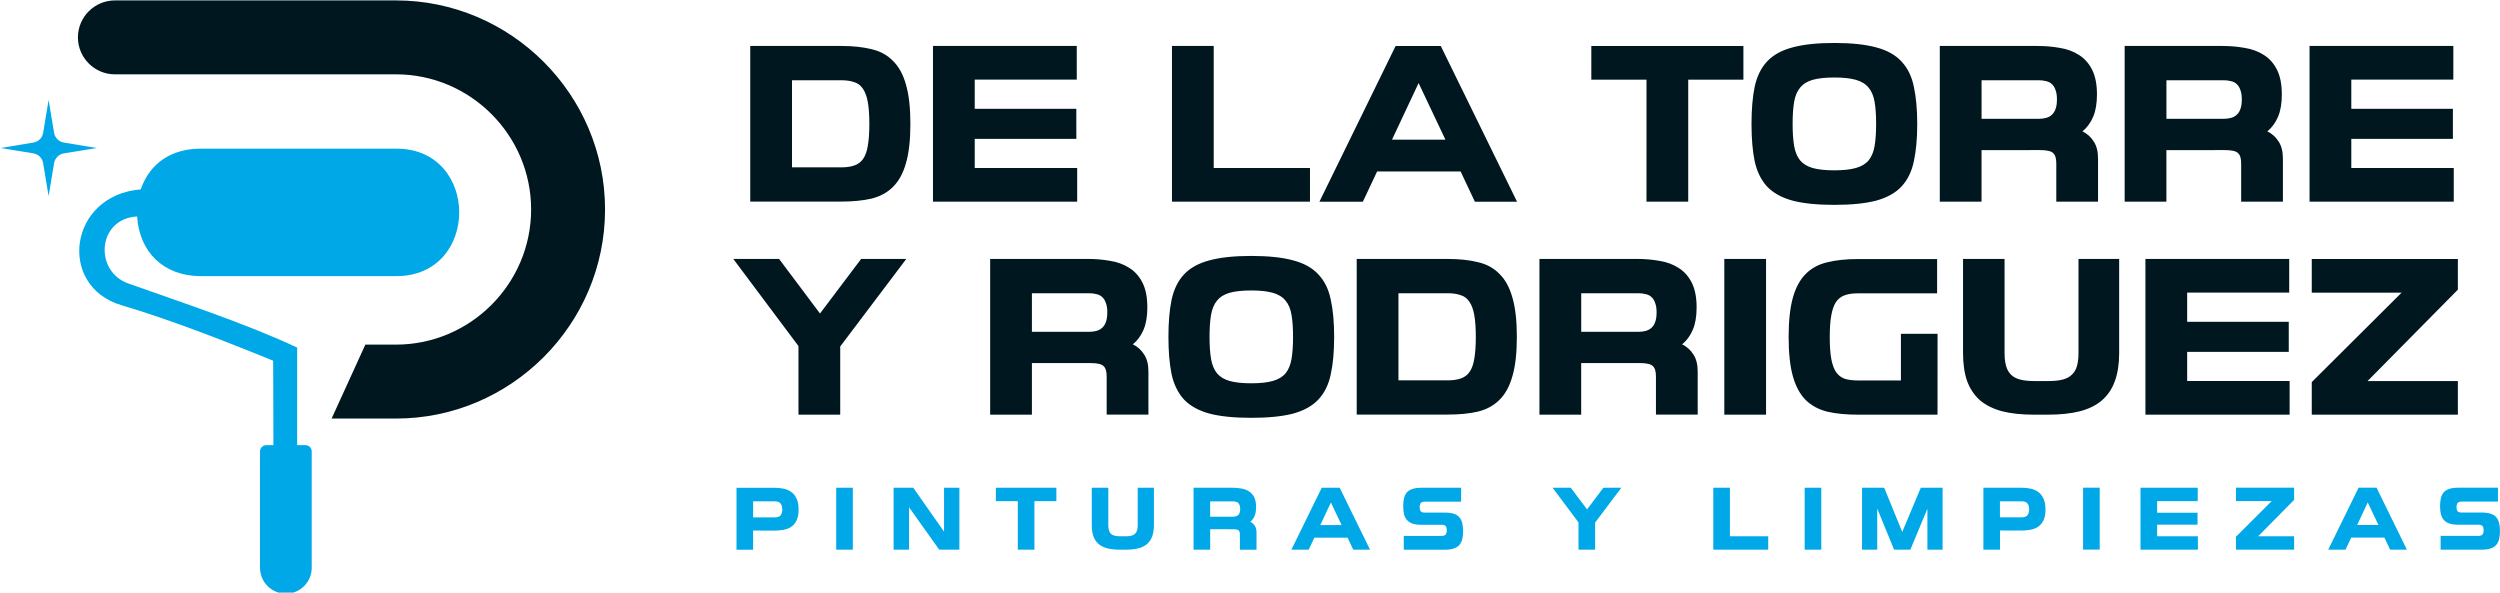
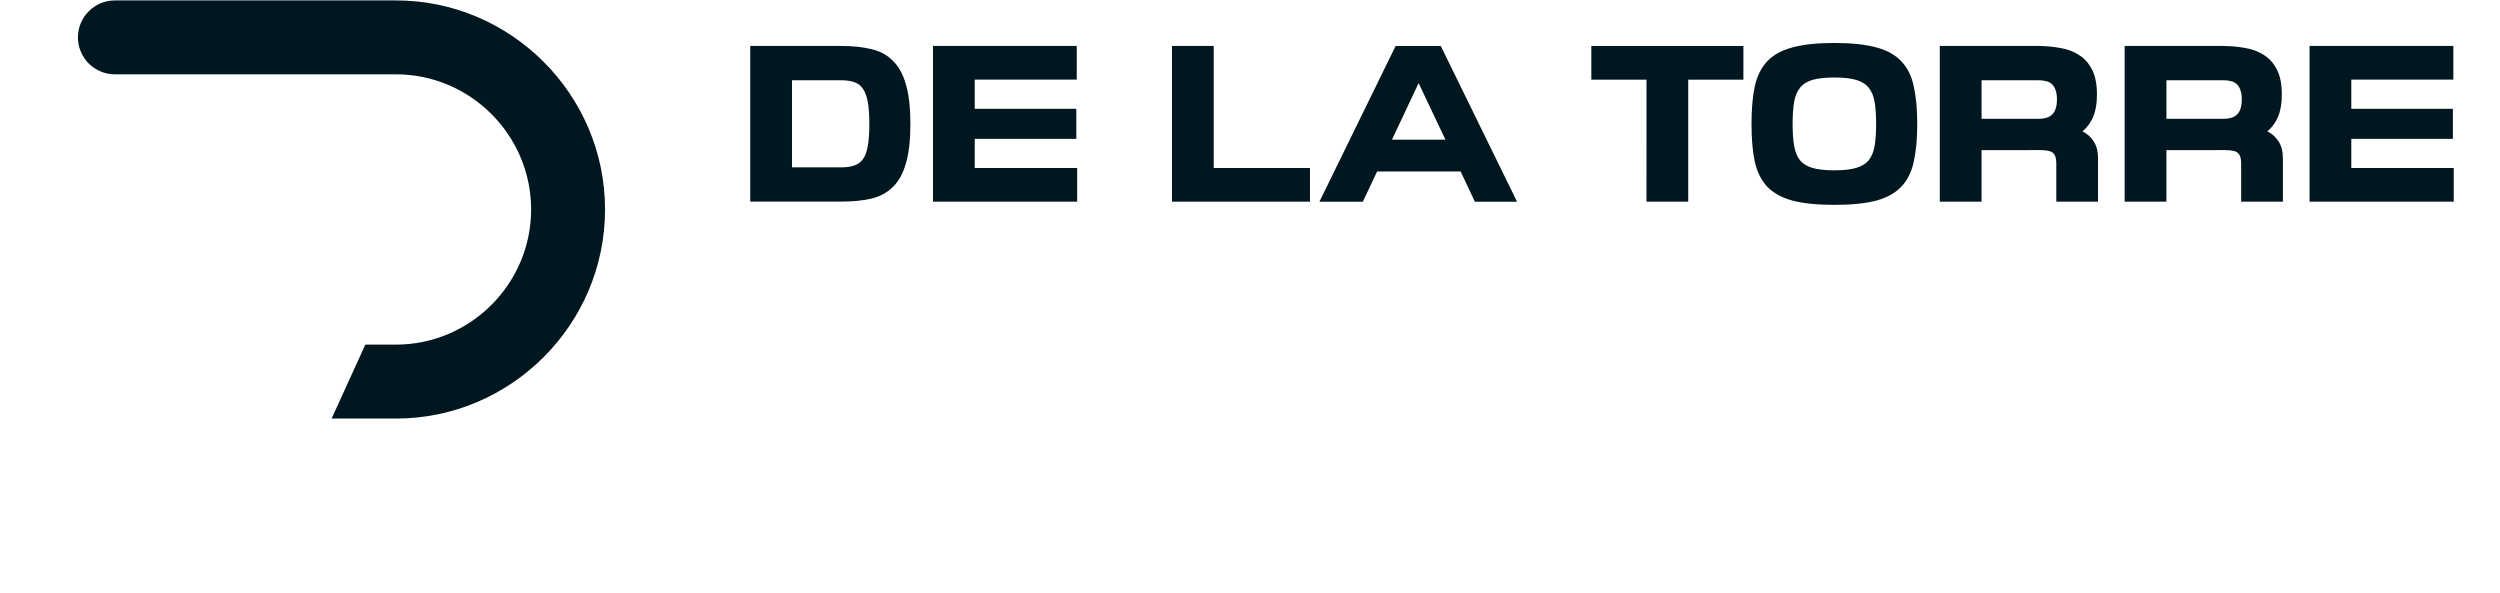
<svg xmlns="http://www.w3.org/2000/svg" width="78.381mm" height="18.58mm" viewBox="0 0 78.381 18.58" id="svg1">
  <defs id="defs1" />
  <g id="layer1" transform="translate(-62.009,-111.894)">
    <g id="g1">
      <g id="g4" transform="translate(0,-1.469)" />
      <g id="g5">
        <g id="text1" style="font-weight:bold;font-size:6.678px;line-height:1;font-family:Toxigenesis;-inkscape-font-specification:'Toxigenesis Bold';text-align:center;letter-spacing:0px;text-anchor:middle;fill:#00171f;stroke-width:0.477;stroke-linecap:square" aria-label="DE LA TORRE&#10;Y RODRIGUEZ" transform="translate(0,-1.469)">
          <path d="m 86.84,118.61 h 1.543 q 0.247,0 0.414,-0.06 0.174,-0.06 0.274,-0.207 0.107,-0.154 0.147,-0.414 0.047,-0.267 0.047,-0.681 0,-0.414 -0.047,-0.681 -0.047,-0.267 -0.154,-0.421 -0.1,-0.154 -0.274,-0.207 -0.167,-0.06 -0.407,-0.06 h -1.543 z m -1.309,-3.806 h 2.858 q 0.541,0 0.942,0.1 0.407,0.093 0.674,0.367 0.274,0.267 0.407,0.741 0.14,0.474 0.14,1.235 0,0.761 -0.14,1.235 -0.134,0.474 -0.407,0.741 -0.267,0.267 -0.674,0.367 -0.401,0.093 -0.942,0.093 h -2.858 z m 10.224,2.912 H 92.569 v 0.915 h 3.212 v 1.055 H 91.26 v -4.882 h 4.508 v 1.055 H 92.569 v 0.915 h 3.185 z m 4.307,0.915 h 3.018 v 1.055 h -4.327 v -4.882 h 1.309 z m 5.703,-3.826 h 1.416 l 2.391,4.882 h -1.322 l -0.447,-0.948 h -2.618 l -0.447,0.948 h -1.362 z m -0.114,2.938 h 1.676 l -0.841,-1.776 z m 7.98,-1.883 h -1.73 v -1.055 h 4.768 v 1.055 h -1.73 v 3.826 h -1.309 z m 5.89,-0.067 q -0.421,0 -0.681,0.073 -0.254,0.073 -0.394,0.247 -0.14,0.167 -0.187,0.447 -0.047,0.28 -0.047,0.688 0,0.407 0.047,0.688 0.047,0.28 0.187,0.454 0.14,0.167 0.394,0.24 0.26,0.073 0.681,0.073 0.421,0 0.674,-0.073 0.26,-0.073 0.401,-0.24 0.14,-0.174 0.187,-0.454 0.047,-0.28 0.047,-0.688 0,-0.407 -0.047,-0.688 -0.047,-0.28 -0.187,-0.447 -0.14,-0.174 -0.401,-0.247 -0.254,-0.073 -0.674,-0.073 z m 0,3.993 q -0.808,0 -1.316,-0.134 -0.508,-0.14 -0.795,-0.441 -0.28,-0.307 -0.387,-0.788 -0.1,-0.481 -0.1,-1.175 0,-0.688 0.1,-1.169 0.107,-0.487 0.387,-0.788 0.287,-0.307 0.795,-0.441 0.508,-0.14 1.316,-0.14 0.808,0 1.316,0.14 0.508,0.134 0.788,0.441 0.287,0.3 0.387,0.788 0.107,0.481 0.107,1.169 0,0.695 -0.107,1.175 -0.1,0.481 -0.387,0.788 -0.28,0.3 -0.788,0.441 -0.508,0.134 -1.316,0.134 z m 4.614,-1.716 v 1.616 h -1.309 v -4.882 h 3.058 q 0.367,0 0.701,0.06 0.341,0.053 0.601,0.22 0.26,0.16 0.414,0.461 0.154,0.301 0.154,0.781 0,0.421 -0.12,0.701 -0.12,0.28 -0.334,0.454 0.227,0.114 0.354,0.321 0.134,0.2 0.134,0.534 v 1.349 h -1.309 v -1.202 q 0,-0.234 -0.1,-0.321 -0.093,-0.093 -0.407,-0.093 z m 2.364,-1.589 q 0,-0.187 -0.047,-0.301 -0.04,-0.12 -0.12,-0.187 -0.073,-0.067 -0.18,-0.087 -0.1,-0.027 -0.22,-0.027 h -1.796 v 1.209 h 1.796 q 0.12,0 0.22,-0.027 0.107,-0.027 0.18,-0.093 0.08,-0.067 0.12,-0.18 0.047,-0.12 0.047,-0.307 z m 3.432,1.589 v 1.616 h -1.309 v -4.882 h 3.058 q 0.367,0 0.701,0.06 0.341,0.053 0.601,0.22 0.26,0.16 0.414,0.461 0.154,0.301 0.154,0.781 0,0.421 -0.12,0.701 -0.12,0.28 -0.334,0.454 0.227,0.114 0.354,0.321 0.134,0.2 0.134,0.534 v 1.349 h -1.309 v -1.202 q 0,-0.234 -0.1,-0.321 -0.093,-0.093 -0.407,-0.093 z m 2.364,-1.589 q 0,-0.187 -0.047,-0.301 -0.04,-0.12 -0.12,-0.187 -0.073,-0.067 -0.18,-0.087 -0.1,-0.027 -0.22,-0.027 h -1.796 v 1.209 h 1.796 q 0.12,0 0.22,-0.027 0.107,-0.027 0.18,-0.093 0.08,-0.067 0.12,-0.18 0.047,-0.12 0.047,-0.307 z m 6.618,1.235 h -3.185 v 0.915 h 3.212 v 1.055 h -4.521 v -4.882 h 4.508 v 1.055 h -3.199 v 0.915 h 3.185 z" id="path1" />
-           <path d="m 88.352,124.226 v 2.137 h -1.309 v -2.15 l -2.043,-2.731 h 1.436 l 1.282,1.71 1.289,-1.71 h 1.416 z m 6.01,0.521 v 1.616 h -1.309 v -4.882 h 3.058 q 0.367,0 0.701,0.06 0.341,0.053 0.601,0.22 0.26,0.16 0.414,0.461 0.154,0.301 0.154,0.781 0,0.421 -0.12,0.701 -0.12,0.28 -0.334,0.454 0.227,0.114 0.354,0.321 0.134,0.2 0.134,0.534 v 1.349 h -1.309 v -1.202 q 0,-0.234 -0.1,-0.321 -0.093,-0.093 -0.407,-0.093 z m 2.364,-1.589 q 0,-0.187 -0.047,-0.3 -0.04,-0.12 -0.12,-0.187 -0.073,-0.067 -0.18,-0.087 -0.1,-0.027 -0.22,-0.027 H 94.362 v 1.209 h 1.796 q 0.12,0 0.22,-0.027 0.107,-0.027 0.18,-0.093 0.08,-0.067 0.12,-0.18 0.047,-0.12 0.047,-0.307 z m 4.514,-0.688 q -0.421,0 -0.681,0.073 -0.254,0.073 -0.394,0.247 -0.14,0.167 -0.187,0.447 -0.047,0.28 -0.047,0.688 0,0.407 0.047,0.688 0.047,0.28 0.187,0.454 0.14,0.167 0.394,0.24 0.26,0.073 0.681,0.073 0.421,0 0.674,-0.073 0.26,-0.073 0.401,-0.24 0.14,-0.174 0.187,-0.454 0.047,-0.28 0.047,-0.688 0,-0.407 -0.047,-0.688 -0.047,-0.28 -0.187,-0.447 -0.14,-0.174 -0.401,-0.247 -0.254,-0.073 -0.674,-0.073 z m 0,3.993 q -0.808,0 -1.316,-0.134 -0.508,-0.14 -0.795,-0.441 -0.28,-0.307 -0.387,-0.788 -0.1,-0.481 -0.1,-1.175 0,-0.688 0.1,-1.169 0.107,-0.487 0.387,-0.788 0.287,-0.307 0.795,-0.441 0.508,-0.14 1.316,-0.14 0.808,0 1.316,0.14 0.508,0.134 0.788,0.441 0.287,0.3 0.387,0.788 0.107,0.481 0.107,1.169 0,0.695 -0.107,1.175 -0.1,0.481 -0.387,0.788 -0.28,0.3 -0.788,0.441 -0.508,0.134 -1.316,0.134 z m 4.614,-1.175 h 1.543 q 0.247,0 0.414,-0.06 0.174,-0.06 0.274,-0.207 0.107,-0.154 0.147,-0.414 0.047,-0.267 0.047,-0.681 0,-0.414 -0.047,-0.681 -0.047,-0.267 -0.154,-0.421 -0.1,-0.154 -0.274,-0.207 -0.167,-0.06 -0.407,-0.06 h -1.543 z m -1.309,-3.806 h 2.858 q 0.541,0 0.942,0.1 0.407,0.093 0.674,0.367 0.274,0.267 0.407,0.741 0.14,0.474 0.14,1.235 0,0.761 -0.14,1.235 -0.134,0.474 -0.407,0.741 -0.267,0.267 -0.674,0.367 -0.401,0.093 -0.942,0.093 h -2.858 z m 7.038,3.265 v 1.616 h -1.309 v -4.882 h 3.058 q 0.367,0 0.701,0.06 0.341,0.053 0.601,0.22 0.26,0.16 0.414,0.461 0.154,0.301 0.154,0.781 0,0.421 -0.12,0.701 -0.12,0.28 -0.334,0.454 0.227,0.114 0.354,0.321 0.134,0.2 0.134,0.534 v 1.349 h -1.309 v -1.202 q 0,-0.234 -0.1,-0.321 -0.093,-0.093 -0.407,-0.093 z m 2.364,-1.589 q 0,-0.187 -0.047,-0.3 -0.04,-0.12 -0.12,-0.187 -0.073,-0.067 -0.18,-0.087 -0.1,-0.027 -0.22,-0.027 h -1.796 v 1.209 h 1.796 q 0.12,0 0.22,-0.027 0.107,-0.027 0.18,-0.093 0.08,-0.067 0.12,-0.18 0.047,-0.12 0.047,-0.307 z m 3.432,-1.676 v 4.882 h -1.309 v -4.882 z m 5.376,4.882 h -2.504 q -0.541,0 -0.948,-0.093 -0.407,-0.1 -0.681,-0.367 -0.267,-0.267 -0.401,-0.741 -0.134,-0.474 -0.134,-1.235 0,-0.761 0.134,-1.235 0.134,-0.474 0.401,-0.741 0.274,-0.274 0.681,-0.367 0.407,-0.1 0.948,-0.1 h 2.491 v 1.075 h -2.484 q -0.247,0 -0.414,0.06 -0.167,0.06 -0.274,0.214 -0.1,0.154 -0.147,0.421 -0.047,0.26 -0.047,0.674 0,0.414 0.047,0.681 0.047,0.26 0.147,0.414 0.107,0.154 0.274,0.214 0.167,0.053 0.414,0.053 h 1.349 v -1.462 h 1.149 z m 3.025,0 q -0.581,0 -1.002,-0.107 -0.421,-0.114 -0.695,-0.347 -0.267,-0.24 -0.401,-0.601 -0.127,-0.367 -0.127,-0.875 v -2.952 h 1.302 v 2.952 q 0,0.234 0.047,0.401 0.047,0.167 0.154,0.274 0.107,0.107 0.287,0.154 0.18,0.047 0.454,0.047 h 0.441 q 0.26,0 0.441,-0.047 0.18,-0.047 0.287,-0.154 0.114,-0.107 0.16,-0.274 0.047,-0.167 0.047,-0.401 v -2.952 h 1.275 v 2.952 q 0,0.508 -0.134,0.875 -0.127,0.361 -0.401,0.601 -0.267,0.234 -0.695,0.347 -0.421,0.107 -1.002,0.107 z m 7.987,-1.97 h -3.185 v 0.915 h 3.212 v 1.055 h -4.521 v -4.882 h 4.508 v 1.055 h -3.199 v 0.915 h 3.185 z m 3.539,-1.856 h -2.818 v -1.055 h 4.581 v 0.962 l -2.831,2.865 h 2.831 v 1.055 h -4.581 v -1.022 z" id="path4" />
        </g>
-         <path d="m 85.621,129.997 v 0.601 h -0.521 v -1.942 h 1.19 q 0.146,0 0.282,0.027 0.138,0.027 0.244,0.104 0.106,0.074 0.167,0.207 0.064,0.133 0.064,0.343 0,0.213 -0.064,0.343 -0.064,0.13 -0.17,0.202 -0.106,0.069 -0.244,0.093 -0.136,0.024 -0.279,0.024 z m 0.914,-0.662 q 0,-0.077 -0.019,-0.125 -0.019,-0.051 -0.05,-0.077 -0.029,-0.029 -0.072,-0.04 -0.04,-0.011 -0.088,-0.011 H 85.621 v 0.502 h 0.686 q 0.048,0 0.088,-0.011 0.043,-0.011 0.072,-0.037 0.032,-0.029 0.05,-0.077 0.019,-0.048 0.019,-0.125 z m 2.212,-0.68 v 1.942 H 88.226 v -1.942 z m 2.86,1.376 v -1.376 h 0.481 v 1.942 h -0.632 l -0.946,-1.329 v 1.329 h -0.484 v -1.942 h 0.616 z m 2.313,-0.957 h -0.688 v -0.42 h 1.897 v 0.42 h -0.688 v 1.523 h -0.521 z m 3.203,1.523 q -0.231,0 -0.399,-0.043 -0.167,-0.045 -0.276,-0.138 -0.106,-0.096 -0.159,-0.239 -0.05,-0.146 -0.05,-0.348 v -1.174 h 0.518 v 1.174 q 0,0.093 0.019,0.159 0.019,0.066 0.061,0.109 0.043,0.043 0.114,0.061 0.072,0.019 0.181,0.019 h 0.175 q 0.104,0 0.175,-0.019 0.072,-0.019 0.114,-0.061 0.045,-0.043 0.064,-0.109 0.019,-0.066 0.019,-0.159 v -1.174 h 0.508 v 1.174 q 0,0.202 -0.053,0.348 -0.05,0.143 -0.159,0.239 -0.106,0.093 -0.276,0.138 -0.167,0.043 -0.399,0.043 z m 2.828,-0.643 v 0.643 h -0.521 v -1.942 h 1.217 q 0.146,0 0.279,0.024 0.136,0.021 0.239,0.088 0.104,0.064 0.165,0.183 0.061,0.12 0.061,0.311 0,0.167 -0.048,0.279 -0.048,0.112 -0.133,0.181 0.09,0.045 0.141,0.128 0.053,0.08 0.053,0.213 v 0.537 h -0.521 v -0.478 q 0,-0.093 -0.04,-0.128 -0.037,-0.037 -0.162,-0.037 z m 0.941,-0.632 q 0,-0.074 -0.019,-0.12 -0.016,-0.048 -0.048,-0.074 -0.029,-0.027 -0.072,-0.035 -0.04,-0.011 -0.088,-0.011 h -0.715 v 0.481 h 0.715 q 0.048,0 0.088,-0.011 0.043,-0.011 0.072,-0.037 0.032,-0.027 0.048,-0.072 0.019,-0.048 0.019,-0.122 z m 2.557,-0.667 h 0.563 l 0.951,1.942 h -0.526 l -0.178,-0.377 h -1.042 l -0.178,0.377 h -0.542 z m -0.045,1.169 h 0.667 l -0.335,-0.707 z m 3.173,-0.008 q -0.165,0 -0.276,-0.035 -0.109,-0.037 -0.175,-0.109 -0.066,-0.074 -0.096,-0.183 -0.027,-0.112 -0.027,-0.26 0,-0.143 0.027,-0.25 0.027,-0.109 0.09,-0.181 0.066,-0.072 0.175,-0.106 0.112,-0.037 0.282,-0.037 h 1.241 v 0.436 h -1.135 q -0.09,0 -0.128,0.04 -0.035,0.04 -0.035,0.133 0,0.093 0.035,0.133 0.037,0.037 0.128,0.037 h 0.627 q 0.165,0 0.274,0.035 0.112,0.035 0.175,0.106 0.066,0.072 0.093,0.181 0.029,0.109 0.029,0.255 0,0.146 -0.027,0.258 -0.027,0.109 -0.093,0.183 -0.066,0.072 -0.175,0.109 -0.109,0.037 -0.276,0.037 h -1.289 v -0.433 h 1.185 q 0.088,0 0.125,-0.04 0.037,-0.043 0.037,-0.138 0,-0.101 -0.04,-0.136 -0.037,-0.035 -0.122,-0.035 z m 5.443,-0.069 v 0.85 h -0.521 v -0.856 l -0.813,-1.087 h 0.571 l 0.51,0.68 0.513,-0.68 h 0.563 z m 4.226,0.43 h 1.201 v 0.42 h -1.722 v -1.942 h 0.521 z m 2.865,-1.523 v 1.942 h -0.521 v -1.942 z m 2.283,1.942 -0.529,-1.289 v 1.289 h -0.476 v -1.942 h 0.694 l 0.566,1.387 0.582,-1.387 h 0.683 v 1.942 h -0.476 v -1.283 l -0.534,1.283 z m 3.32,-0.601 v 0.601 h -0.521 v -1.942 h 1.19 q 0.146,0 0.282,0.027 0.138,0.027 0.244,0.104 0.106,0.074 0.167,0.207 0.064,0.133 0.064,0.343 0,0.213 -0.064,0.343 -0.064,0.13 -0.17,0.202 -0.106,0.069 -0.244,0.093 -0.136,0.024 -0.279,0.024 z m 0.914,-0.662 q 0,-0.077 -0.019,-0.125 -0.019,-0.051 -0.051,-0.077 -0.029,-0.029 -0.072,-0.04 -0.04,-0.011 -0.088,-0.011 h -0.686 v 0.502 h 0.686 q 0.048,0 0.088,-0.011 0.043,-0.011 0.072,-0.037 0.032,-0.029 0.051,-0.077 0.019,-0.048 0.019,-0.125 z m 2.212,-0.68 v 1.942 h -0.521 v -1.942 z m 3.067,1.159 h -1.267 v 0.364 h 1.278 v 0.42 h -1.799 v -1.942 h 1.794 v 0.42 h -1.273 v 0.364 h 1.267 z m 2.326,-0.739 h -1.121 v -0.42 h 1.823 v 0.383 l -1.127,1.14 h 1.127 v 0.42 h -1.823 V 130.191 Z m 2.724,-0.42 h 0.563 l 0.951,1.942 h -0.526 l -0.178,-0.377 h -1.042 l -0.178,0.377 h -0.542 z m -0.045,1.169 h 0.667 l -0.335,-0.707 z m 3.173,-0.008 q -0.165,0 -0.276,-0.035 -0.109,-0.037 -0.175,-0.109 -0.066,-0.074 -0.096,-0.183 -0.027,-0.112 -0.027,-0.26 0,-0.143 0.027,-0.25 0.027,-0.109 0.09,-0.181 0.066,-0.072 0.175,-0.106 0.112,-0.037 0.282,-0.037 h 1.241 v 0.436 h -1.135 q -0.09,0 -0.128,0.04 -0.035,0.04 -0.035,0.133 0,0.093 0.035,0.133 0.037,0.037 0.128,0.037 h 0.627 q 0.165,0 0.274,0.035 0.112,0.035 0.175,0.106 0.066,0.072 0.093,0.181 0.029,0.109 0.029,0.255 0,0.146 -0.027,0.258 -0.027,0.109 -0.093,0.183 -0.066,0.072 -0.175,0.109 -0.109,0.037 -0.276,0.037 h -1.289 v -0.433 h 1.185 q 0.088,0 0.125,-0.04 0.037,-0.043 0.037,-0.138 0,-0.101 -0.04,-0.136 -0.037,-0.035 -0.122,-0.035 z" id="text1-2" style="font-weight:bold;font-size:2.657px;line-height:1;font-family:Toxigenesis;-inkscape-font-specification:'Toxigenesis Bold';text-align:center;letter-spacing:0.917px;text-anchor:middle;fill:#00a8e8;stroke-width:0.19;stroke-linecap:square" aria-label="PINTURAS Y LIMPIEZAS" transform="translate(0,-1.469)" />
        <g id="g3-2" transform="matrix(0.456,0,0,0.456,47.667,100.398)">
-           <path style="fill:#00a8e8;fill-opacity:1;stroke-width:0.033" d="m 51.887,49.11 c -3.48,-1.632 -7.934,-3.101 -11.61,-4.407 -2.371,-0.836 -2.143,-4.455 0.601,-4.61 0.159,2.472 1.836,4.074 4.31,4.103 h 13.517 c 5.759,0 5.759,-8.764 0,-8.764 H 45.187 c -1.907,0.018 -3.412,0.948 -4.061,2.801 -4.967,0.403 -5.734,6.641 -1.345,7.956 3.302,0.971 7.208,2.5 10.453,3.82 l 0.017,5.809 h -0.494 c -0.236,0 -0.428,0.193 -0.428,0.428 v 8.005 c 0,0.978 0.8,1.778 1.777,1.778 0.979,0 1.778,-0.8 1.778,-1.778 v -8.005 c 0,-0.235 -0.192,-0.428 -0.428,-0.428 h -0.572 c 6.54e-4,-0.093 -6.53e-4,-6.184 6.54e-4,-6.708 z" id="path3-2" />
          <path style="fill:#00171f;fill-opacity:1;stroke-width:0.033" d="m 40.25,30.321 h 7.996 10.43 c 5.111,0 9.293,4.181 9.293,9.292 0,5.111 -4.182,9.292 -9.293,9.292 H 56.571 L 54.252,53.989 h 4.424 c 7.907,0 14.376,-6.469 14.376,-14.375 0,-7.907 -6.469,-14.375 -14.376,-14.375 H 48.246 40.25 39.35 c -1.397,0 -2.541,1.143 -2.541,2.541 0,1.398 1.143,2.542 2.541,2.542 z" id="path2-8" />
-           <path style="fill:#00a8e8;fill-opacity:1;stroke-width:0.083" d="m 34.794,32.08 0.375,2.258 c 0.058,0.35 0.325,0.616 0.675,0.675 l 2.258,0.375 -2.258,0.367 c -0.35,0.058 -0.616,0.333 -0.675,0.683 l -0.375,2.258 -0.375,-2.258 c -0.05,-0.35 -0.325,-0.625 -0.675,-0.683 l -2.258,-0.367 2.258,-0.375 c 0.35,-0.058 0.625,-0.325 0.675,-0.675 z" id="path30-9" />
        </g>
      </g>
    </g>
  </g>
</svg>